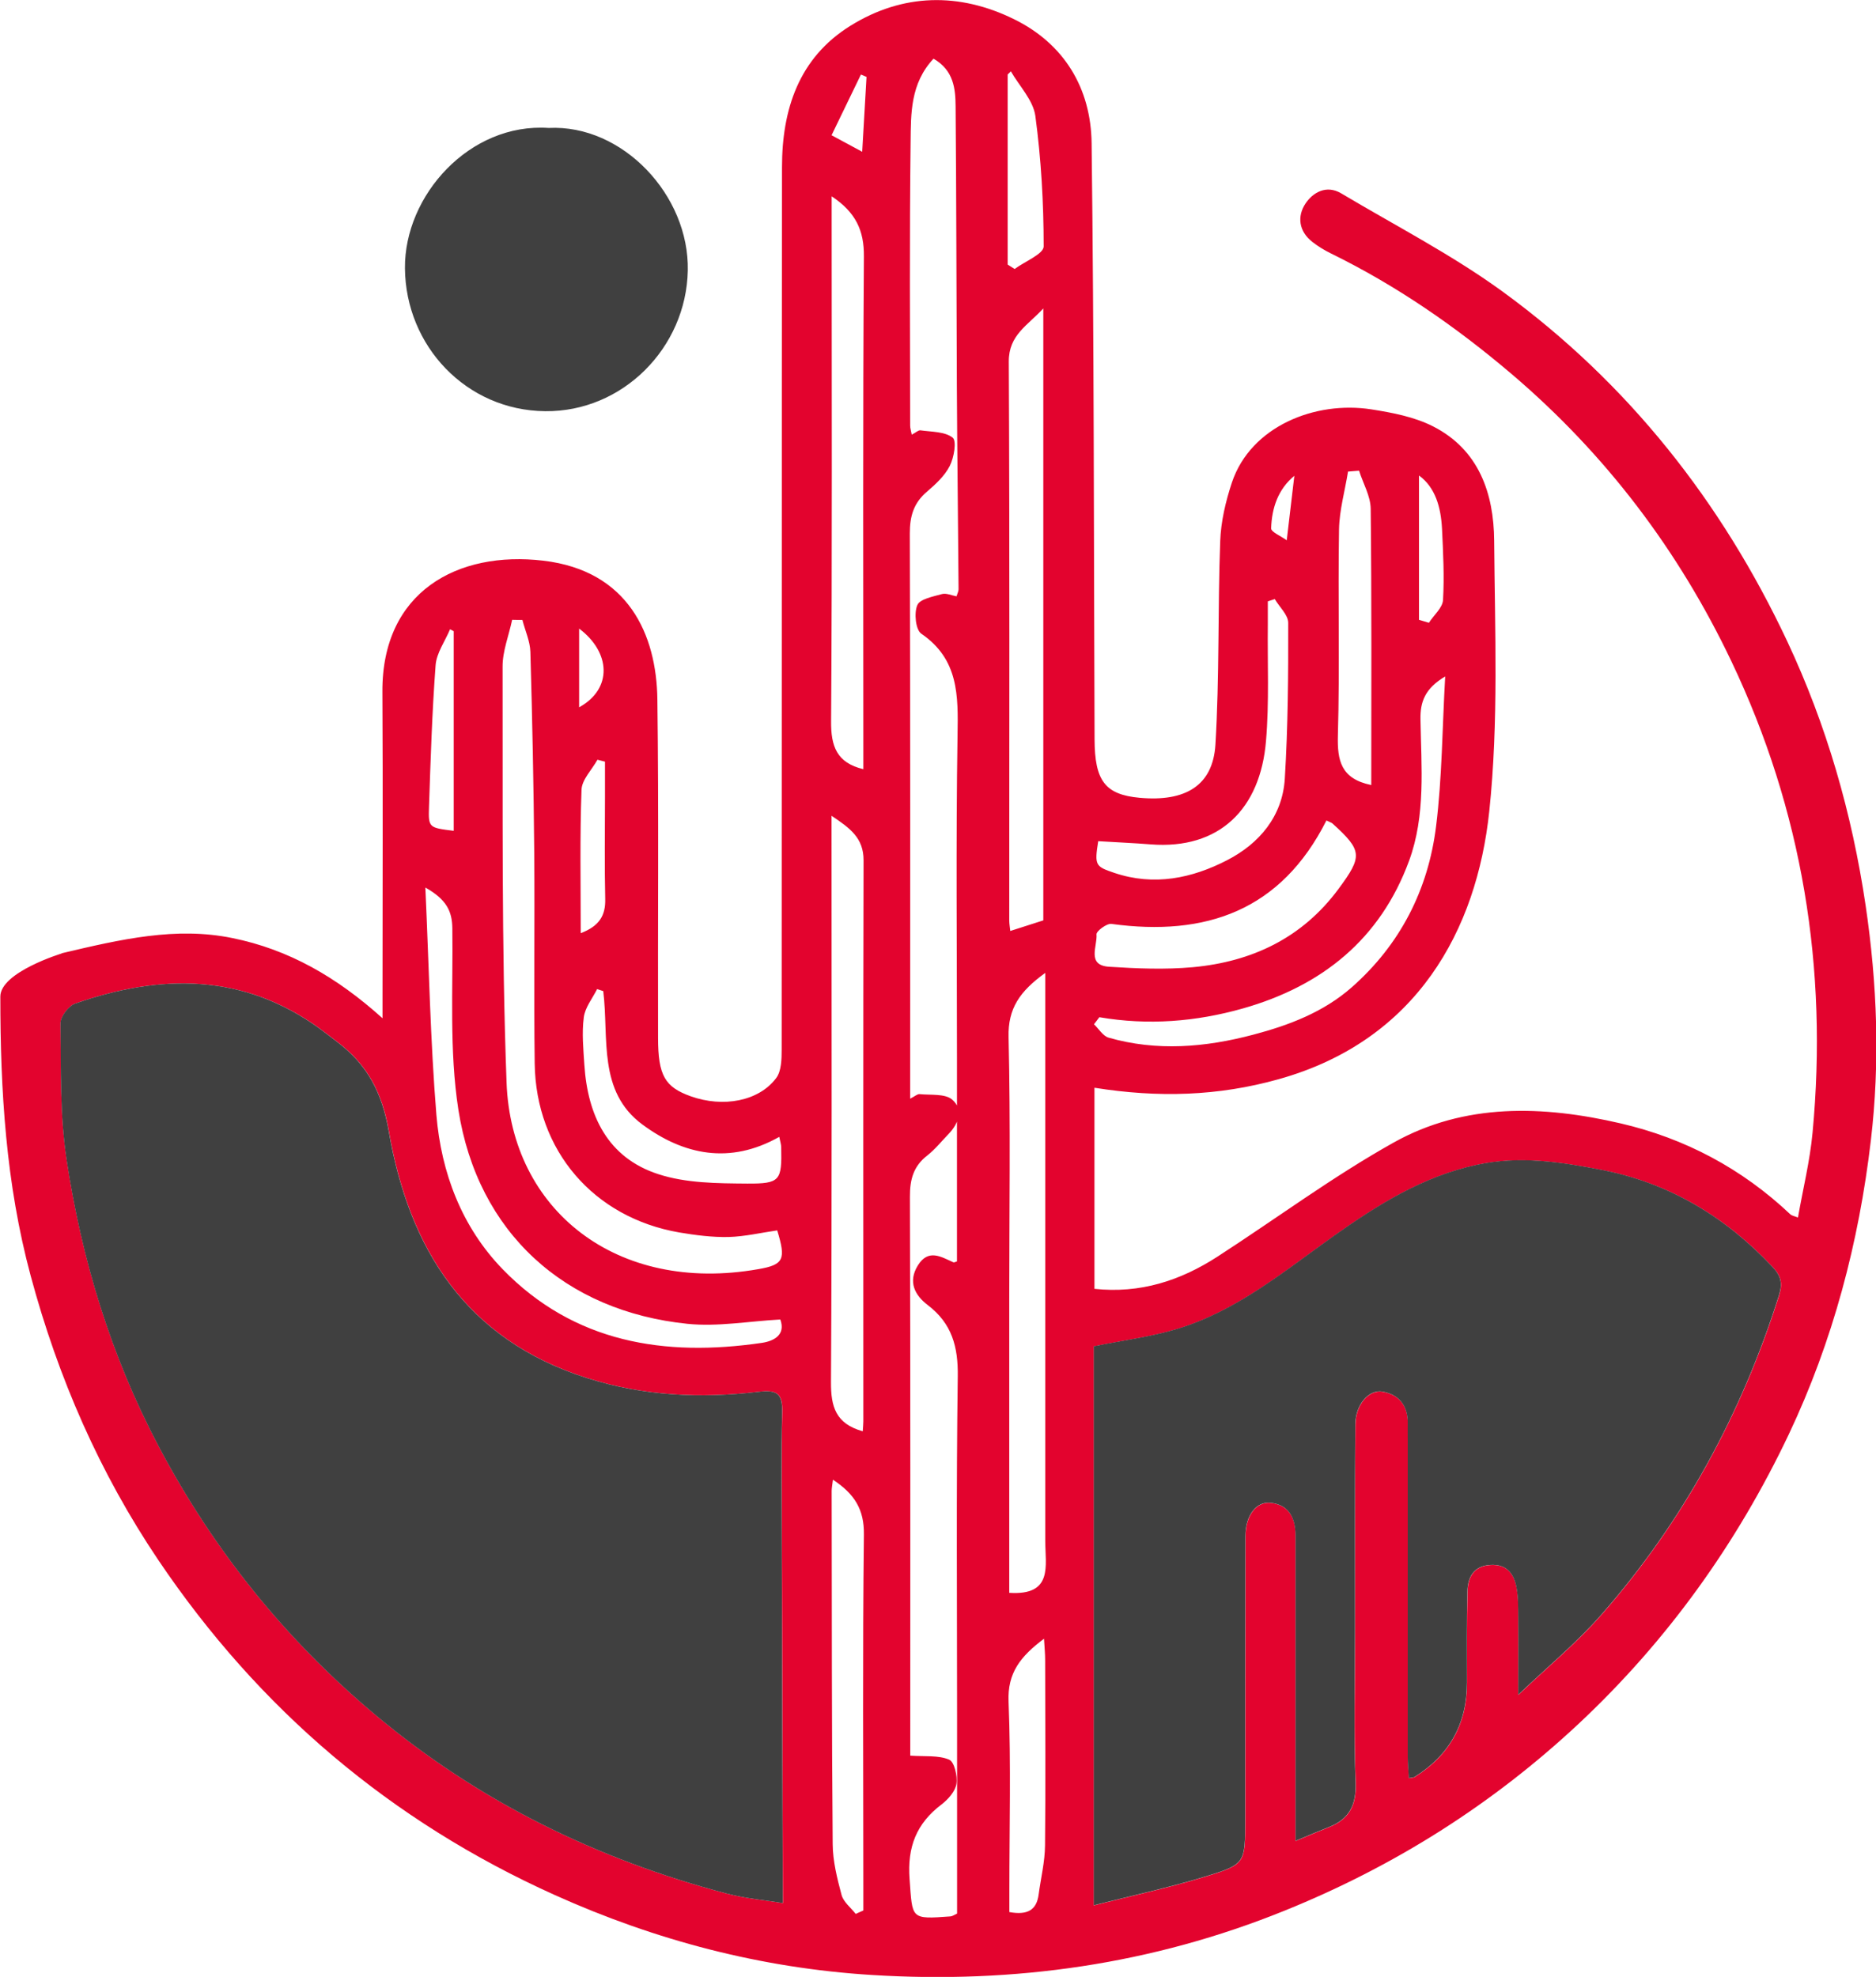
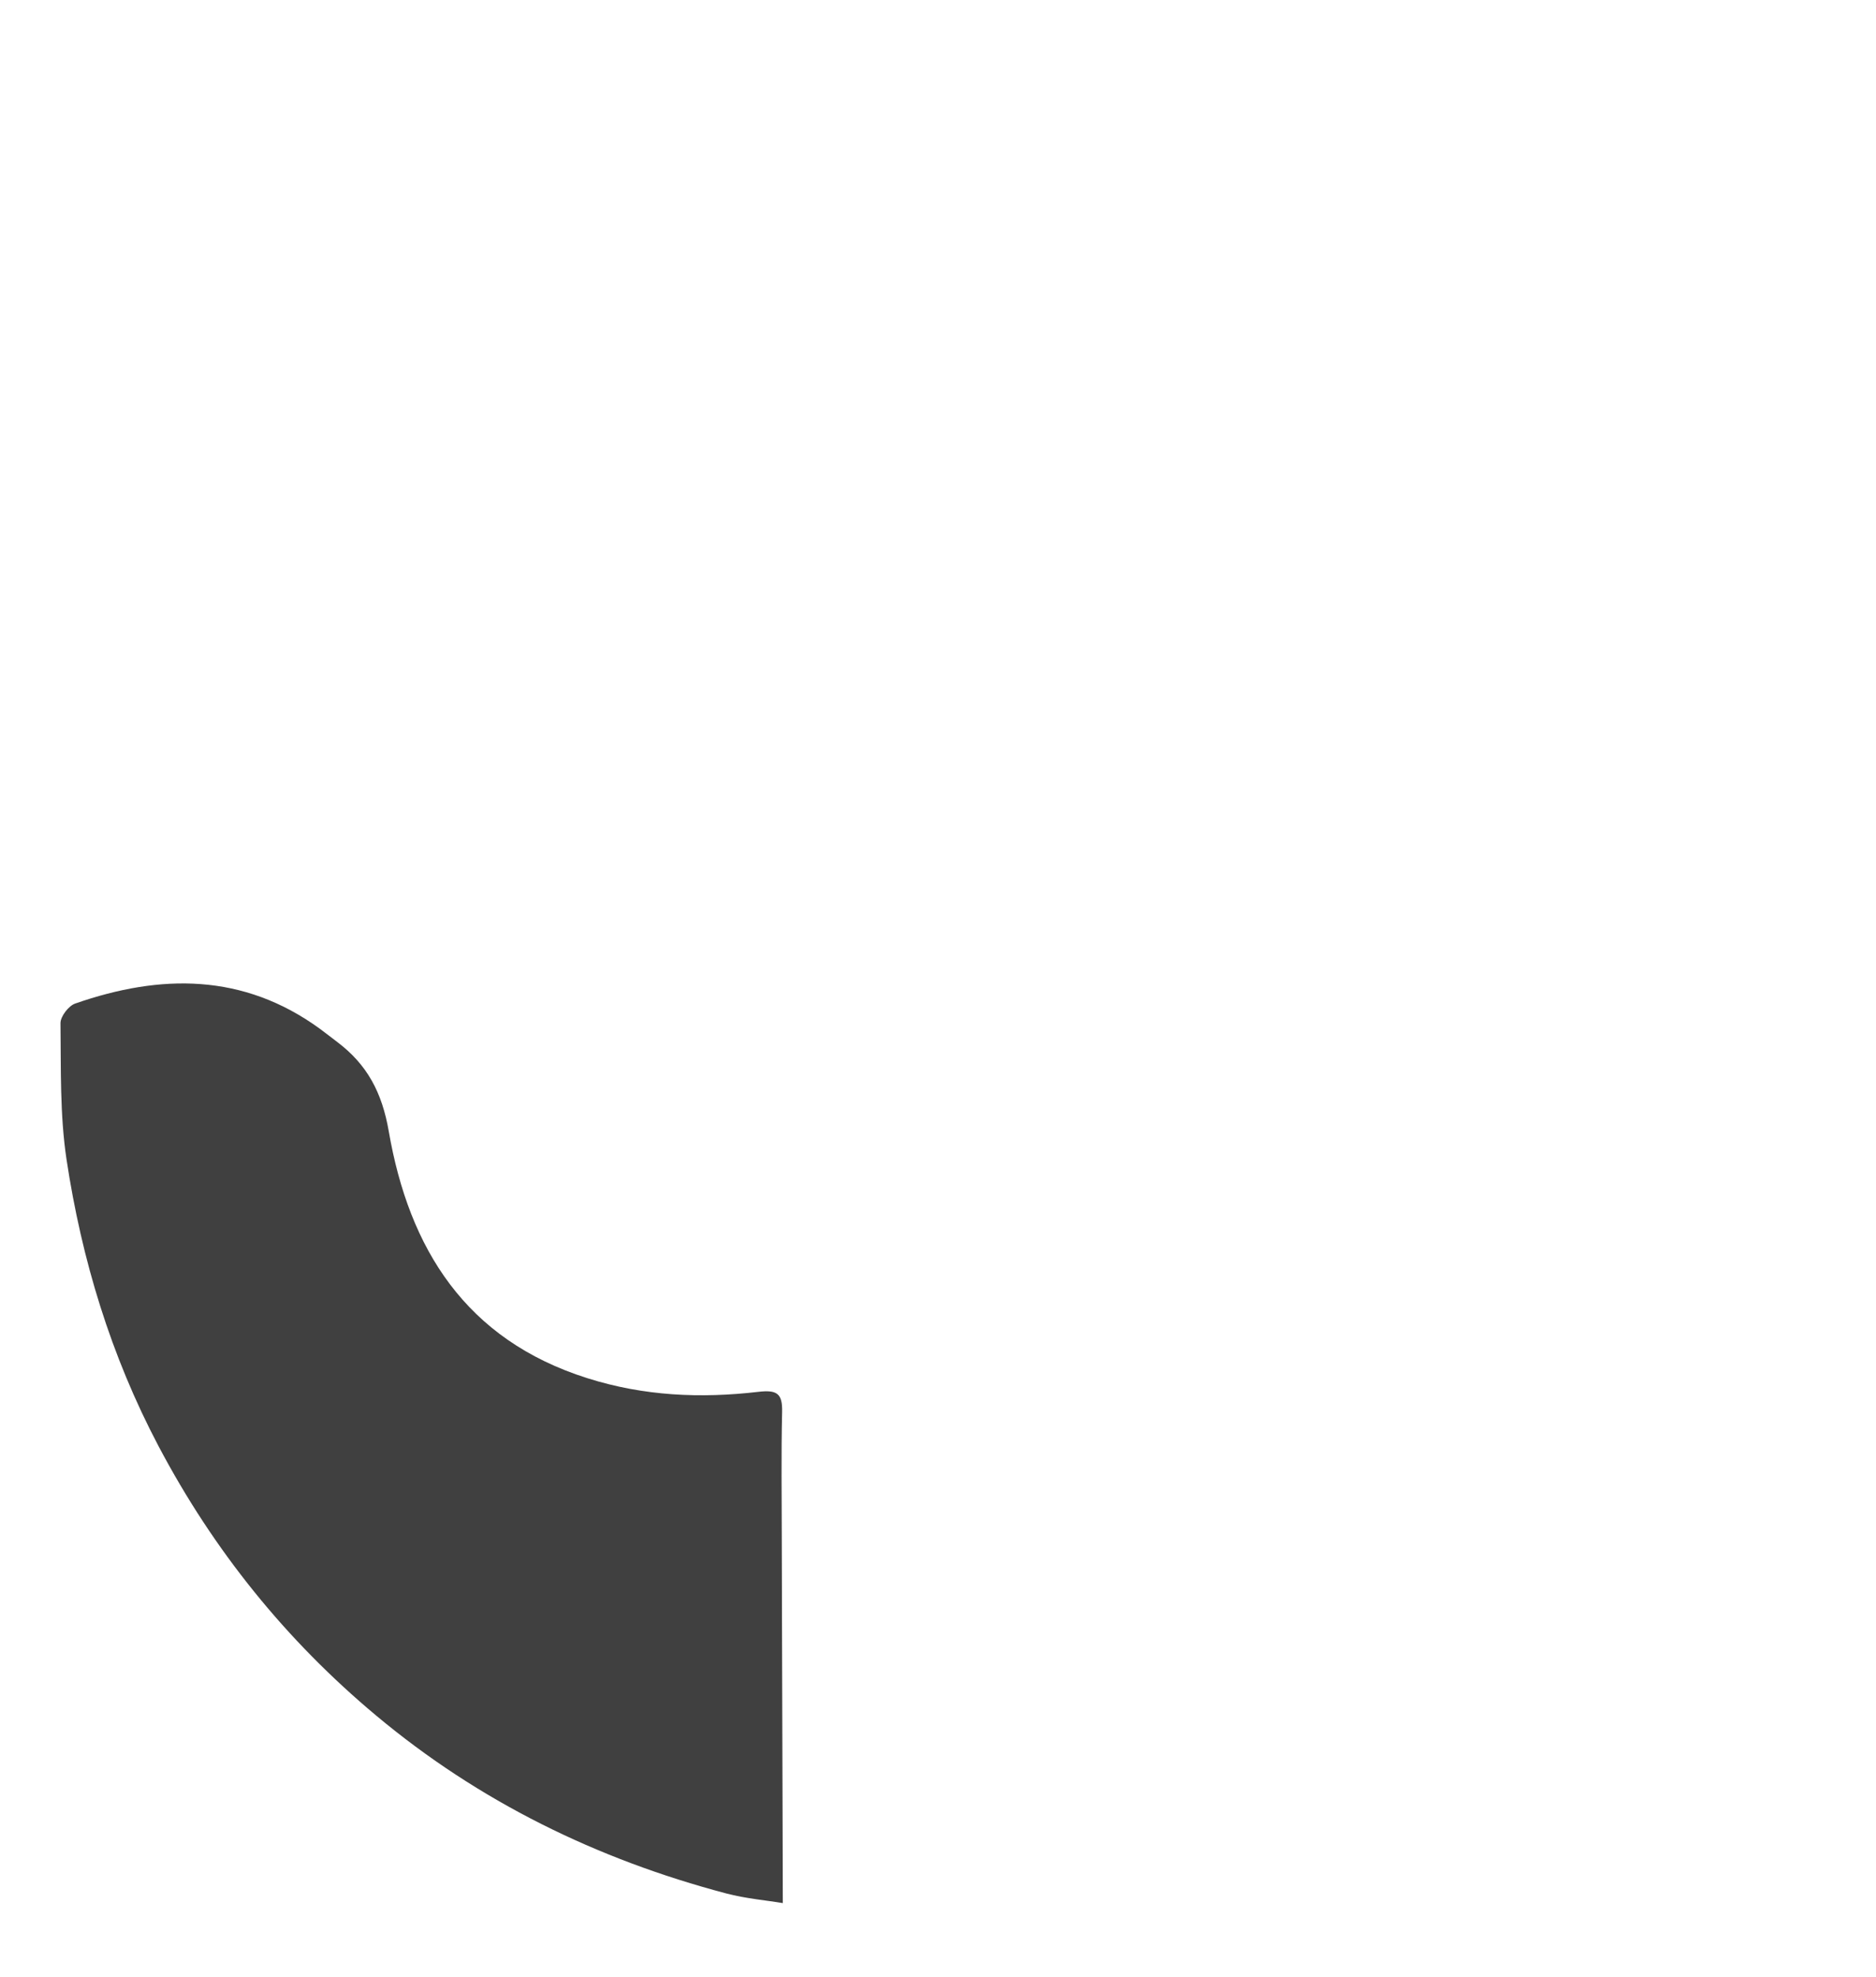
<svg xmlns="http://www.w3.org/2000/svg" id="Camada_2" data-name="Camada 2" viewBox="0 0 164.69 173.51">
  <defs>
    <style> .cls-1 { fill: #e3032e; } .cls-1, .cls-2 { stroke-width: 0px; } .cls-2 { fill: #404040; } </style>
  </defs>
  <g id="Camada_1-2" data-name="Camada 1">
    <g>
-       <path class="cls-1" d="m5.4,83.67c5.24-1.24,10.04-2.35,14.99-1.34,4.95,1,9.17,3.42,13.19,7.04,0-.99,0-1.6,0-2.2,0-8.82.04-17.63-.01-26.45-.05-8.79,6.6-12.4,14.13-11.51,7.45.88,9.94,6.47,10.01,12.19.13,9.89.03,19.79.06,29.68,0,3.33.61,4.33,2.87,5.14,2.84,1.01,5.97.44,7.5-1.6.46-.61.48-1.66.48-2.51.02-25.81,0-51.63.03-77.44,0-5.07,1.48-9.6,6.01-12.41,4.59-2.85,9.54-2.94,14.35-.58,4.43,2.17,6.76,6.08,6.82,10.88.22,17.44.19,34.88.26,52.32.01,3.66.93,4.86,3.95,5.14,4.03.37,6.44-1.07,6.66-4.67.36-5.94.2-11.91.42-17.85.06-1.73.48-3.5,1.03-5.16,1.66-4.93,7.32-7.18,12.24-6.41,1.85.29,3.79.66,5.43,1.5,4.02,2.05,5.32,5.89,5.35,10.03.06,7.92.4,15.9-.43,23.75-1.1,10.41-6.35,20.12-18.49,23.51-5.31,1.49-10.57,1.64-16.17.75v17.65c4.02.43,7.54-.72,10.79-2.82,5.15-3.33,10.1-7.01,15.44-10,6.27-3.52,13.17-3.28,19.97-1.7,5.64,1.31,10.65,3.97,14.89,7.98.13.12.34.15.67.28.44-2.52,1.05-4.96,1.28-7.44,1.36-14.43-.89-28.29-7.13-41.39-4.63-9.72-11.02-18.16-19.25-25.17-4.9-4.17-10.13-7.79-15.91-10.62-.57-.28-1.11-.61-1.61-1-1.21-.93-1.36-2.26-.61-3.38.65-.97,1.83-1.66,3.13-.89,4.78,2.85,9.77,5.41,14.25,8.68,10.95,8,19.15,18.39,24.91,30.64,3.45,7.35,5.68,15.08,6.88,23.18,1.02,6.9,1.27,13.76.46,20.62-1.05,8.95-3.33,17.62-7.21,25.81-4.56,9.6-10.66,18.1-18.42,25.37-7.57,7.08-16.18,12.52-25.8,16.41-11.66,4.73-23.79,6.44-36.28,5.66-9.68-.6-18.94-3.02-27.81-7.01-14.42-6.49-25.99-16.32-34.81-29.39-5.17-7.67-8.81-16.02-11.22-24.98-2.18-8.1-2.66-16.27-2.66-24.49,0-2.15,5.4-3.79,5.4-3.79Zm63.33,83.36c-.03-10.73-.06-21.29-.09-31.86,0-3.74-.06-7.49.03-11.23.04-1.65-.45-1.97-2.1-1.78-5.06.59-10.04.37-15-1.2-10.69-3.38-15.65-11.37-17.43-21.66-.59-3.42-1.9-5.87-4.53-7.85-.51-.38-1-.78-1.51-1.15-6.73-4.9-14-4.83-21.49-2.22-.58.2-1.3,1.14-1.29,1.73.05,3.99-.06,8.02.53,11.95,1.33,8.8,3.89,17.23,8.08,25.17,4.83,9.15,11.19,17.03,19.1,23.64,9.03,7.55,19.37,12.61,30.72,15.61,1.74.46,3.56.61,4.97.85Zm27.27.21c3.39-.86,6.64-1.56,9.81-2.53,3.54-1.08,3.5-1.19,3.51-4.93,0-8.31,0-16.62.02-24.93,0-1.85.97-3.11,2.26-2.94,1.63.21,2.13,1.4,2.14,2.89,0,.44,0,.89,0,1.33,0,7.74,0,15.48,0,23.21,0,.67,0,1.33,0,2.24,1.17-.49,2.03-.86,2.9-1.2,1.82-.71,2.45-1.94,2.37-3.95-.17-4.43-.05-8.88-.05-13.32,0-6.03-.02-12.05.03-18.08.01-1.72,1.16-3.09,2.39-2.88,1.51.27,2.25,1.3,2.21,2.86-.01.44,0,.89,0,1.33,0,9.26,0,18.52,0,27.78,0,.64.06,1.28.1,1.95.35-.07.43-.06.48-.09q4.62-2.87,4.62-8.3c0-2.66-.03-5.33.04-7.99.03-1.23.52-2.23,1.99-2.33,1.45-.1,2.1.77,2.32,2,.16.86.14,1.76.15,2.64.02,2.25,0,4.49,0,6.76,2.52-2.41,5.12-4.55,7.31-7.05,7.19-8.2,12.29-17.6,15.58-28.01.34-1.09.16-1.72-.57-2.5-4.11-4.37-9.01-7.34-14.93-8.5-3.65-.71-7.28-1.28-11.07-.45-4.73,1.03-8.65,3.5-12.48,6.21-4.38,3.11-8.54,6.61-13.8,8.19-2.32.7-4.77,1-7.3,1.52v49.04ZM81.96,5.14c-2.05,2.19-1.99,4.82-2.02,7.3-.1,8.31-.05,16.62-.04,24.92,0,.23.08.45.14.79.34-.17.57-.4.76-.38.98.14,2.14.1,2.83.64.37.29.12,1.75-.25,2.48-.44.87-1.24,1.61-2,2.26-1.17.99-1.51,2.15-1.51,3.66.05,15.98.03,31.96.03,47.94,0,.49,0,.98,0,1.68.42-.21.63-.42.83-.4.98.1,2.23-.06,2.86.48.99.85.59,2.08-.31,3.01-.62.64-1.18,1.35-1.87,1.89-1.23.95-1.54,2.13-1.53,3.64.05,15.85.03,31.71.03,47.56,0,.62,0,1.24,0,1.48,1.29.09,2.47-.05,3.41.35.46.19.75,1.44.64,2.14-.1.65-.73,1.35-1.3,1.79-2.21,1.67-3.02,3.74-2.81,6.55.26,3.52.06,3.54,3.59,3.28.17-.01.34-.14.58-.25,0-5.69,0-11.38,0-17.07,0-10.02-.08-20.04.06-30.06.04-2.62-.51-4.66-2.64-6.28-1.12-.85-1.76-2.03-.86-3.48.92-1.47,2.02-.76,3.11-.27.08.04.23-.06.32-.08,0-5.95,0-11.89,0-17.83,0-9.45-.1-18.9.05-28.35.06-3.47.11-6.66-3.18-8.91-.5-.34-.65-1.82-.35-2.51.23-.54,1.39-.75,2.17-.97.37-.1.83.12,1.27.2.08-.26.18-.44.18-.62-.04-5.95-.12-11.91-.15-17.86-.04-8.17-.04-16.35-.11-24.52-.01-1.56-.17-3.17-1.94-4.19Zm-36.1,49.27c-.3,0-.6,0-.9-.01-.29,1.38-.85,2.76-.84,4.13.03,12.16-.1,24.34.35,36.49.41,11.14,9.63,18.57,22.11,16.37,2.25-.39,2.42-.87,1.65-3.4-1.41.2-2.83.54-4.27.58-1.44.03-2.91-.16-4.33-.4-7.52-1.3-12.59-7.19-12.69-14.83-.08-6.15.01-12.3-.04-18.45-.05-5.89-.17-11.79-.34-17.68-.03-.94-.46-1.86-.7-2.8Zm45.74-27.35c-1.38,1.51-3.05,2.33-3.04,4.67.08,16.34.04,32.68.04,49.03,0,.35.07.69.09.95.99-.32,1.84-.59,2.9-.93V27.06Zm-3,112.74c3.88.25,3.16-2.38,3.16-4.58,0-13.3,0-26.61,0-39.91,0-3.19,0-6.38,0-9.92-2.24,1.62-3.28,3.12-3.22,5.63.18,7.66.06,15.34.06,23,0,8.61,0,17.23,0,25.78Zm-12.86-14.19c.02-.36.05-.61.05-.86,0-16.42-.02-32.84.02-49.25,0-1.97-1.2-2.82-2.81-3.9,0,.86,0,1.42,0,1.98,0,15.91.04,31.82-.05,47.73-.01,2.15.41,3.64,2.78,4.31Zm-2.73-108.38c0,.89,0,1.51,0,2.14,0,14.64.05,29.29-.05,43.93-.02,2.21.5,3.65,2.83,4.21,0-.54,0-1.09,0-1.64,0-14.45-.05-28.91.05-43.36.02-2.28-.71-3.87-2.83-5.28Zm-35.67,60.65c.32,6.96.44,13.48.97,19.97.42,5.08,2.23,9.85,5.82,13.55,6.28,6.46,14.22,7.71,22.76,6.46,1.07-.16,2.1-.72,1.61-2.05-2.76.15-5.49.65-8.14.38-10.77-1.1-18.43-8-20.12-18.79-.81-5.21-.46-10.61-.53-15.93-.02-1.51-.52-2.53-2.38-3.58Zm59.17,11.4c-.16.21-.31.41-.47.62.42.4.78,1.02,1.27,1.17,4.25,1.22,8.49.86,12.72-.26,3.15-.83,6.16-1.98,8.63-4.15,4.26-3.75,6.72-8.57,7.41-14.14.53-4.26.54-8.58.8-13.15-1.78,1.06-2.2,2.23-2.17,3.78.07,4.16.47,8.41-1,12.4-2.52,6.87-7.64,10.99-14.59,12.96-4.13,1.17-8.33,1.5-12.59.77Zm-23.39,40.6c-.06.5-.11.74-.11.98.02,10.33,0,20.66.09,30.99.01,1.5.39,3.01.78,4.47.17.62.81,1.11,1.24,1.66.22-.1.45-.2.67-.3,0-.67,0-1.33,0-2,0-10.33-.07-20.66.05-30.99.03-2.21-.82-3.57-2.72-4.82Zm43.33-57.88c-3.99,7.93-10.6,10.22-18.88,9.09-.41-.06-1.34.64-1.31.92.09,1.02-.89,2.71,1.1,2.84,2.45.16,4.93.26,7.36.04,5.18-.48,9.59-2.56,12.77-6.85,2.15-2.9,2.11-3.38-.51-5.76-.09-.08-.22-.11-.54-.27Zm-20.04,1.83c-.34,2.14-.24,2.22,1.41,2.78,3.49,1.18,6.83.48,9.92-1.12,2.81-1.45,4.85-3.85,5.05-7.15.28-4.55.31-9.11.3-13.67,0-.7-.77-1.39-1.18-2.09l-.61.2c0,.66,0,1.32,0,1.98-.04,3.42.13,6.86-.16,10.27-.49,5.96-4.08,9.55-10.12,9.08-1.5-.12-3-.18-4.61-.28Zm23.97-4.93c0-8.15.04-16.2-.05-24.24-.01-1.12-.67-2.23-1.02-3.35-.32.03-.64.05-.97.08-.27,1.69-.76,3.38-.79,5.08-.1,6.02.07,12.05-.1,18.07-.06,2.22.27,3.81,2.92,4.36Zm-67.42,18.09l-.54-.18c-.41.82-1.06,1.61-1.17,2.48-.18,1.37-.04,2.78.05,4.17.29,4.46,2.05,8.15,6.48,9.59,2.44.8,5.2.81,7.82.83,2.91.02,3.04-.28,2.98-3.19,0-.23-.08-.46-.17-.91-4.33,2.45-8.4,1.59-12.01-1.08-3.94-2.9-2.94-7.59-3.44-11.7Zm38.7,56.83c-2.08,1.56-3.23,3.01-3.12,5.54.22,5.5.07,11.02.07,16.53,0,.66,0,1.32,0,1.93,1.61.29,2.39-.19,2.57-1.54.19-1.44.55-2.87.56-4.31.06-5.44.02-10.89.01-16.34,0-.49-.05-.98-.1-1.82Zm-3.2-120.6l.61.39c.89-.66,2.55-1.32,2.55-1.98,0-3.83-.22-7.67-.73-11.46-.19-1.37-1.4-2.61-2.15-3.91-.09.09-.18.19-.28.28v16.69Zm-48.63,32.18c-.11-.06-.21-.11-.32-.17-.44,1.05-1.19,2.08-1.27,3.16-.31,4.15-.44,8.31-.58,12.46-.06,1.8,0,1.8,2.17,2.07v-17.52Zm11.16,26.5c1.62-.62,2.18-1.54,2.14-3.01-.07-2.98-.02-5.96-.02-8.94,0-1.03,0-2.07,0-3.1-.22-.06-.44-.11-.66-.17-.49.88-1.37,1.75-1.4,2.64-.15,4.11-.07,8.23-.07,12.57Zm73.58-40.16v12.66c.29.09.58.17.87.26.43-.67,1.2-1.31,1.24-2,.12-2.08.01-4.18-.09-6.27-.1-1.87-.58-3.6-2.01-4.65ZM76.07,6.75c-.16-.07-.33-.14-.49-.21-.86,1.78-1.72,3.55-2.58,5.33,1.12.6,1.87,1.01,2.69,1.45.13-2.26.26-4.41.38-6.56Zm-25.23,55.33c2.97-1.64,2.76-4.84,0-6.91v6.91Zm62.8-20.33c-1.45,1.19-1.99,2.84-2.05,4.62-.01.32.83.66,1.37,1.05.25-2.08.46-3.85.67-5.68Z" />
      <path class="cls-2" d="m68.72,167.03c-.03-10.73-.06-21.29-.09-31.86,0-3.74-.06-7.49.03-11.23.04-1.65-.45-1.97-2.1-1.78-5.06.59-10.04.37-15-1.2-10.69-3.38-15.65-11.37-17.43-21.66-.59-3.42-1.9-5.87-4.53-7.85-.51-.38-1-.78-1.51-1.15-6.73-4.9-14-4.83-21.49-2.22-.58.2-1.3,1.14-1.29,1.73.05,3.99-.06,8.02.53,11.95,1.33,8.8,3.89,17.23,8.08,25.17,4.83,9.15,11.19,17.03,19.1,23.64,9.03,7.55,19.37,12.61,30.72,15.61,1.74.46,3.56.61,4.97.85Z" />
-       <path class="cls-2" d="m95.99,167.23c3.39-.86,6.64-1.56,9.81-2.53,3.54-1.08,3.5-1.19,3.51-4.93,0-8.31,0-16.62.02-24.93,0-1.85.97-3.11,2.26-2.94,1.63.21,2.13,1.4,2.14,2.89,0,.44,0,.89,0,1.33,0,7.74,0,15.48,0,23.21,0,.67,0,1.33,0,2.24,1.17-.49,2.03-.86,2.9-1.2,1.82-.71,2.45-1.94,2.37-3.95-.17-4.43-.05-8.88-.05-13.32,0-6.03-.02-12.05.03-18.08.01-1.72,1.16-3.09,2.39-2.88,1.51.27,2.25,1.3,2.21,2.86-.01.44,0,.89,0,1.33,0,9.26,0,18.52,0,27.78,0,.64.06,1.28.1,1.95.35-.07.43-.06.48-.09q4.62-2.87,4.62-8.3c0-2.66-.03-5.33.04-7.99.03-1.23.52-2.23,1.99-2.33,1.45-.1,2.1.77,2.32,2,.16.86.14,1.76.15,2.64.02,2.25,0,4.49,0,6.76,2.52-2.41,5.12-4.55,7.31-7.05,7.19-8.2,12.29-17.6,15.58-28.01.34-1.09.16-1.72-.57-2.5-4.11-4.37-9.01-7.34-14.93-8.5-3.65-.71-7.28-1.28-11.07-.45-4.73,1.03-8.65,3.5-12.48,6.21-4.38,3.11-8.54,6.61-13.8,8.19-2.32.7-4.77,1-7.3,1.52v49.04Z" />
-       <path class="cls-2" d="m48.16,11.23c-6.93-.47-12.67,5.92-12.61,12.32.06,6.81,5.38,12.47,12.31,12.54,6.8.07,12.38-5.56,12.52-12.34.14-6.61-5.73-12.85-12.22-12.52Z" />
    </g>
  </g>
</svg>